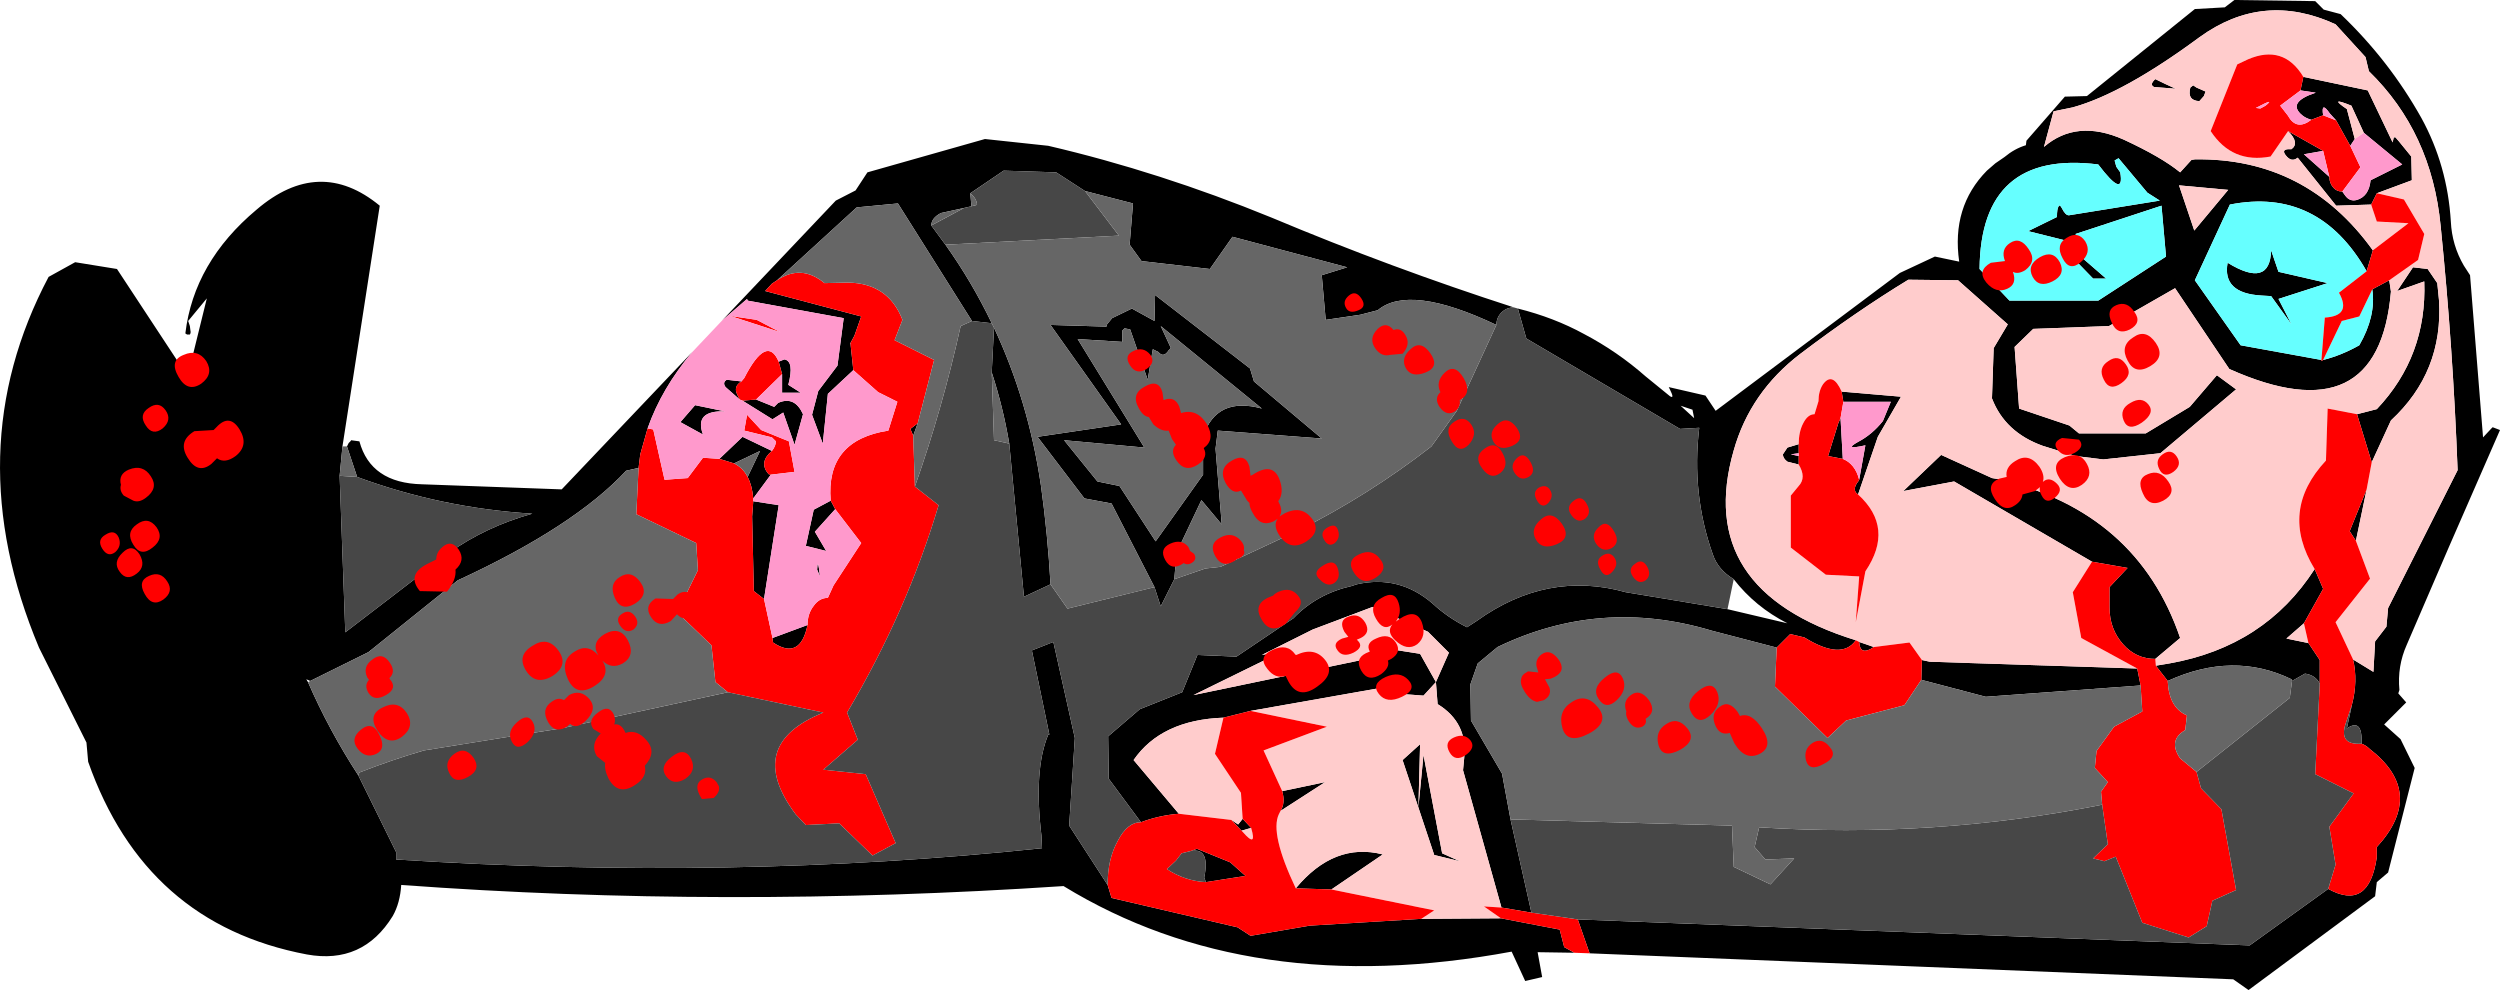
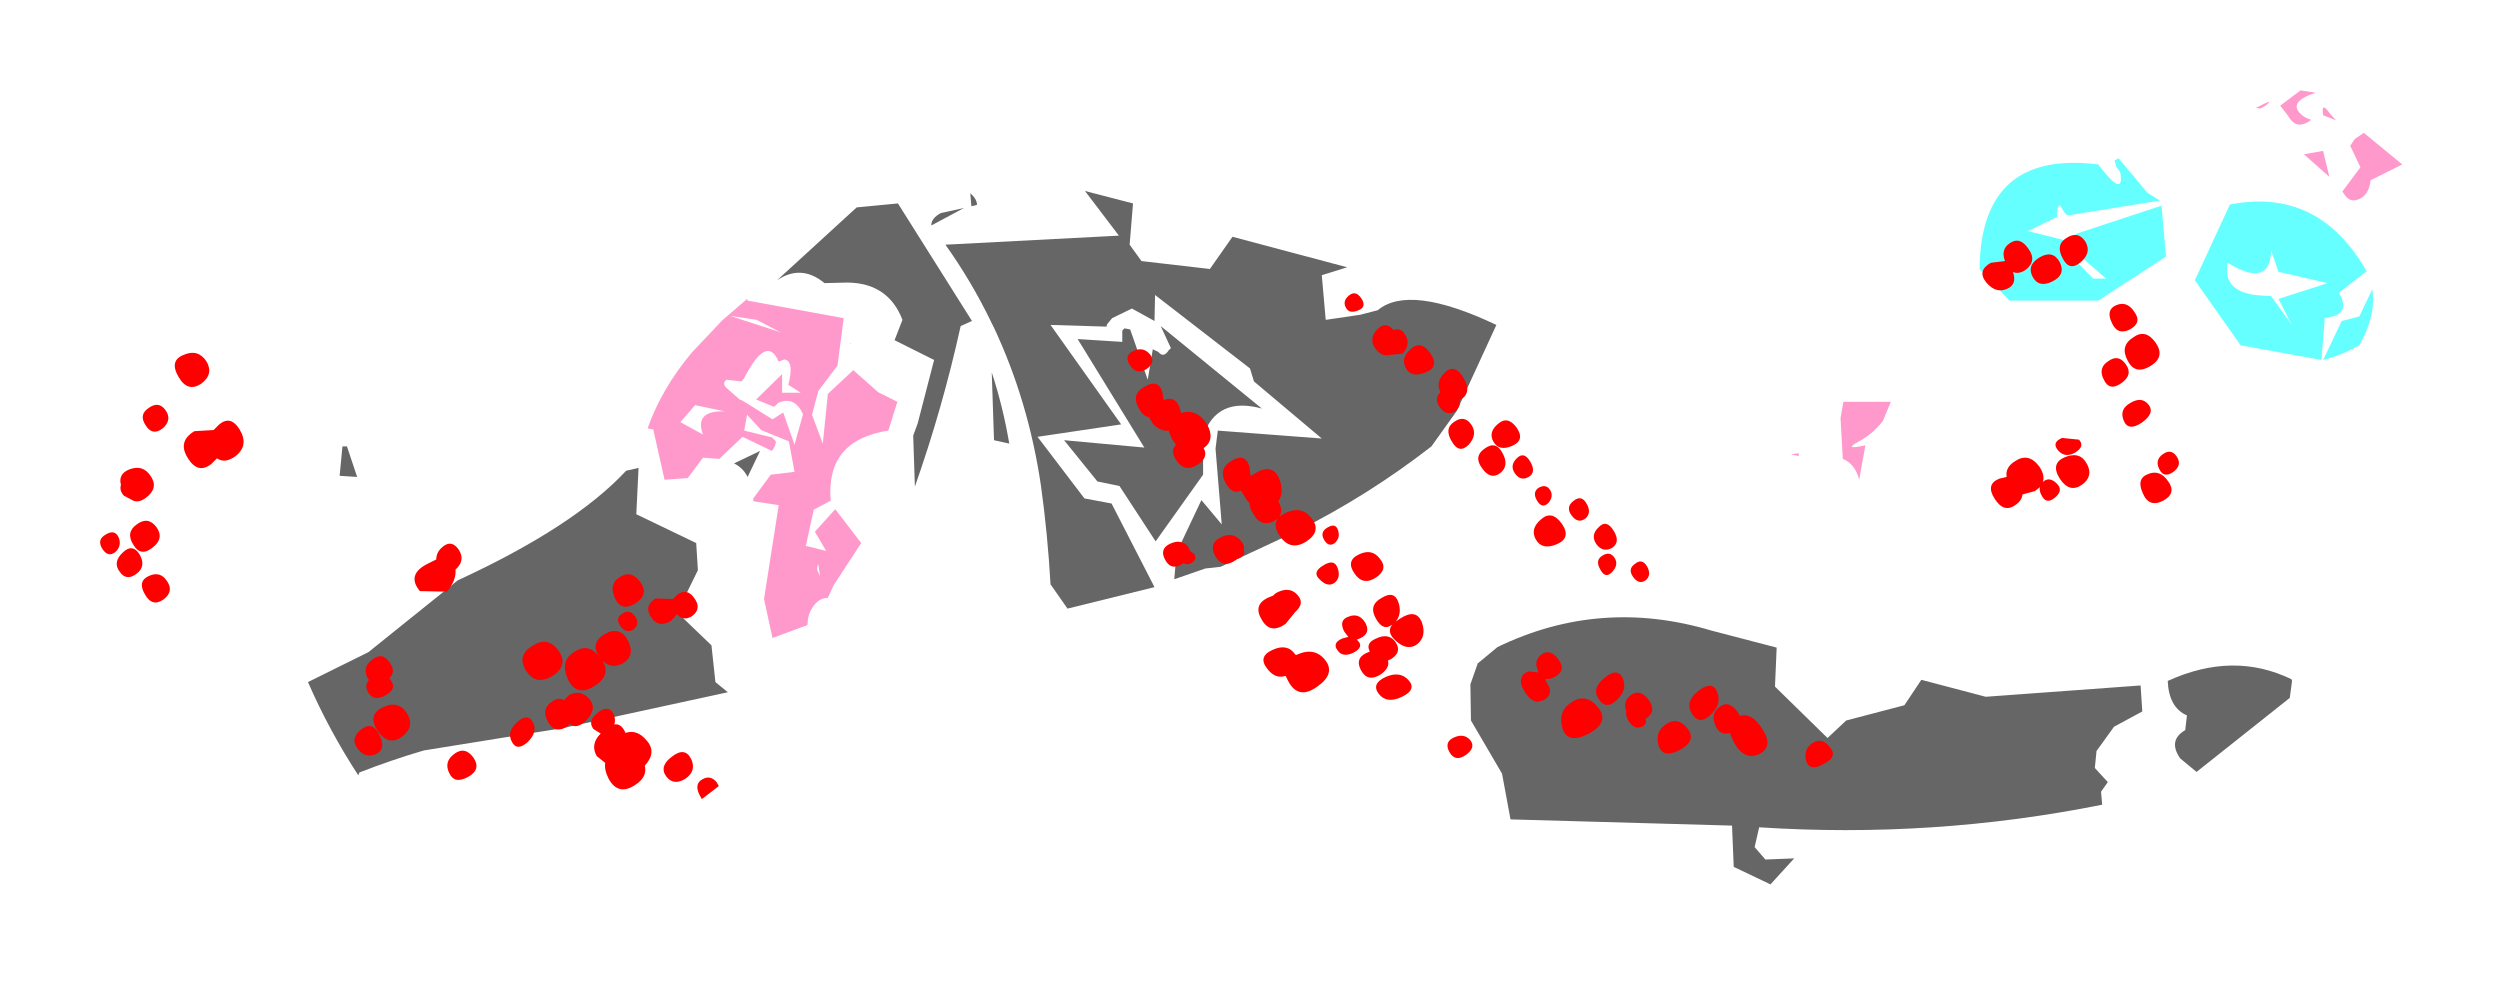
<svg xmlns="http://www.w3.org/2000/svg" height="87.6px" width="221.2px">
  <g transform="matrix(1.0, 0.0, 0.0, 1.0, 110.6, 43.8)">
-     <path d="M23.7 -16.5 Q26.9 -15.7 29.55 -14.25 32.5 -12.7 35.0 -10.5 L37.15 -8.75 Q37.6 -8.45 37.15 -9.35 L37.05 -9.55 40.3 -8.8 41.2 -7.45 57.5 -19.65 60.6 -21.1 62.75 -20.65 Q62.05 -25.5 65.2 -28.7 L65.95 -29.35 66.75 -29.9 Q67.65 -30.65 68.65 -30.95 L68.7 -31.35 72.1 -35.25 74.05 -35.3 83.6 -43.0 86.25 -43.15 87.1 -43.8 94.25 -43.7 95.0 -42.95 96.5 -42.55 Q100.8 -38.45 103.65 -33.35 105.95 -29.15 106.25 -24.2 106.35 -22.1 107.4 -20.3 L107.95 -19.45 109.1 -5.1 109.8 -5.85 109.95 -6.0 110.6 -5.75 106.1 4.55 102.35 13.25 Q101.5 15.15 101.7 17.25 L101.6 17.55 102.3 18.35 100.35 20.3 101.8 21.6 103.05 24.15 100.7 33.4 99.7 34.25 99.55 35.5 88.35 43.8 87.0 42.85 30.05 40.55 29.0 37.55 88.45 39.85 95.4 34.85 Q99.0 36.85 99.7 32.05 L99.7 31.15 Q104.1 26.35 99.05 22.45 98.75 22.15 98.35 22.0 98.45 19.7 97.05 20.65 L97.5 18.55 Q98.05 16.45 97.6 14.55 L99.4 15.65 99.55 12.95 100.55 11.65 100.7 10.0 106.85 -2.2 Q106.45 -12.95 105.35 -23.8 104.55 -32.1 99.0 -37.5 L98.7 -38.75 96.05 -41.65 Q89.65 -44.6 84.0 -40.5 77.3 -35.55 72.8 -34.3 L71.1 -33.95 70.25 -30.8 Q73.15 -33.3 77.3 -31.45 80.65 -29.9 82.3 -28.55 L83.3 -29.65 83.6 -29.7 Q93.45 -29.85 99.35 -21.65 L98.8 -19.8 Q94.55 -27.25 86.7 -25.7 L83.6 -19.0 87.65 -13.25 94.8 -11.95 94.8 -11.85 94.95 -11.95 Q96.55 -12.35 98.15 -13.25 99.65 -15.85 99.3 -18.2 L100.8 -19.0 100.95 -18.0 Q99.85 -5.25 86.65 -11.15 L81.85 -18.3 76.0 -14.95 69.3 -14.7 67.65 -13.1 68.05 -7.65 72.5 -6.15 73.35 -5.45 79.25 -5.45 83.15 -7.8 85.55 -10.6 87.25 -9.35 80.55 -3.7 75.5 -3.15 73.05 -3.45 70.15 -4.35 Q66.8 -5.55 65.65 -8.55 L65.8 -13.0 67.05 -15.1 62.65 -19.0 58.25 -19.05 Q53.65 -16.25 48.7 -12.5 44.25 -9.1 42.8 -3.95 39.25 8.4 53.6 12.85 52.35 14.65 49.05 12.6 L47.8 12.3 46.6 13.5 40.85 12.0 Q31.0 9.05 21.9 13.45 L20.15 14.9 19.5 16.75 19.55 19.95 22.3 24.65 23.05 28.7 24.9 36.95 22.25 36.5 18.85 24.35 18.95 23.3 Q19.3 20.15 16.6 18.5 L16.45 16.55 17.6 13.95 15.75 12.1 10.85 9.9 5.55 11.9 1.05 14.15 2.85 13.85 -5.0 17.7 10.1 14.55 11.55 13.5 15.05 14.05 16.45 16.55 15.35 17.75 13.35 17.6 13.3 17.4 13.35 16.75 0.05 19.1 -2.35 19.7 Q-7.85 19.9 -10.3 23.45 L-6.3 28.2 Q-8.05 28.35 -9.65 28.95 L-12.5 25.1 -12.55 21.35 -9.75 18.95 -6.0 17.45 -4.65 14.15 -1.2 14.3 3.85 10.9 Q5.9 8.75 9.0 8.05 L9.45 7.9 Q13.2 7.05 16.15 9.6 17.5 10.85 19.2 11.7 L20.05 11.15 Q26.3 6.65 33.25 8.6 L42.25 10.1 47.55 11.35 Q44.7 9.9 42.8 7.45 41.4 6.6 40.95 5.25 39.05 -0.1 39.75 -5.95 L38.05 -5.85 24.45 -13.85 23.7 -16.5 M28.7 40.5 L25.45 40.45 25.85 42.65 24.35 43.0 23.15 40.4 Q0.0 44.7 -16.5 34.6 -46.55 36.6 -75.1 34.5 -75.2 36.1 -75.85 37.25 -78.5 41.55 -83.45 40.65 -97.75 37.95 -102.8 23.6 L-102.95 21.9 -107.15 13.5 Q-114.45 -3.9 -106.3 -19.3 L-103.95 -20.6 -100.25 -20.0 -94.0 -10.5 -92.3 -17.4 -93.95 -15.4 -93.8 -14.95 -93.75 -14.55 Q-93.7 -14.35 -93.8 -14.2 L-94.05 -14.2 -94.2 -14.3 Q-93.45 -20.6 -87.9 -25.25 -82.35 -30.0 -77.0 -25.6 L-80.3 -4.3 -80.55 -1.7 -80.05 12.15 -70.85 5.1 Q-67.6 2.8 -63.5 1.65 -71.55 1.15 -79.0 -1.6 L-79.9 -4.3 -79.75 -4.6 -79.55 -4.8 -79.55 -4.85 -78.8 -4.75 Q-77.8 -1.05 -73.25 -0.95 L-60.9 -0.5 -49.35 -12.65 Q-52.05 -9.45 -53.3 -5.9 L-53.95 -3.6 -54.1 -2.4 -55.2 -2.15 Q-59.8 2.8 -70.1 7.55 L-78.0 13.9 -83.15 16.45 -83.5 16.3 -83.35 16.55 Q-81.5 20.8 -78.9 24.8 L-75.55 31.6 -75.55 32.25 Q-45.8 34.15 -18.4 31.25 L-18.45 30.15 Q-19.15 24.3 -17.85 21.2 L-17.75 21.2 -19.3 13.75 -17.4 13.0 -15.5 21.5 -16.0 29.25 -12.6 34.5 -12.25 35.65 -1.1 38.25 0.05 39.0 5.3 38.1 15.15 37.5 22.2 37.45 27.4 38.45 27.8 40.0 28.7 40.5 M-46.7 -15.45 L-36.65 -26.05 -34.9 -26.95 -33.85 -28.55 -23.45 -31.5 -17.85 -30.9 Q-8.0 -28.6 1.9 -24.55 12.5 -20.1 23.35 -16.6 22.7 -16.6 22.25 -16.15 21.8 -15.7 21.8 -15.05 14.1 -18.7 11.3 -16.35 L9.75 -15.95 6.7 -15.5 6.35 -19.45 8.6 -20.15 -1.55 -22.85 -3.55 -20.0 -9.6 -20.7 -10.65 -22.15 -10.35 -25.8 -14.6 -26.9 -17.15 -28.55 -21.8 -28.7 -24.75 -26.7 -24.65 -25.55 -25.3 -25.4 -27.35 -24.95 Q-28.2 -24.5 -28.2 -23.85 L-26.95 -22.15 Q-24.6 -18.85 -22.85 -15.2 L-24.6 -15.4 -31.15 -25.8 -34.8 -25.45 -41.85 -19.0 -42.3 -18.7 -42.9 -18.05 -34.4 -15.8 -35.0 -14.1 -35.35 -13.45 -35.4 -13.4 -35.35 -13.4 -35.1 -11.05 -37.35 -8.95 -37.8 -4.55 -38.75 -7.1 -38.2 -9.2 -36.5 -11.45 -35.95 -15.65 -44.45 -17.2 -44.5 -17.35 -46.7 -15.45 M71.55 -25.55 Q71.65 -25.75 71.85 -25.35 72.15 -24.75 72.45 -24.75 L80.5 -26.05 79.4 -26.75 76.85 -29.8 76.5 -29.6 76.65 -29.05 77.0 -28.55 Q77.4 -26.15 75.05 -29.25 64.65 -30.55 64.55 -20.0 L67.2 -17.2 75.05 -17.2 81.05 -21.1 80.65 -25.6 73.05 -23.1 73.5 -21.1 75.75 -19.15 74.6 -19.15 72.95 -20.85 72.65 -22.4 68.85 -23.35 71.4 -24.6 Q71.4 -25.35 71.55 -25.55 M86.55 -27.0 L82.2 -27.4 83.55 -23.4 86.55 -27.0 M80.0 -36.1 Q79.55 -36.3 80.1 -36.8 81.0 -36.35 81.9 -35.95 L80.0 -36.1 M83.75 -36.05 L84.55 -35.7 84.4 -35.3 84.0 -34.85 Q82.9 -34.9 83.2 -36.05 L83.45 -36.25 83.75 -36.05 M91.85 -32.2 L94.95 -30.45 93.25 -30.15 95.5 -28.15 Q95.5 -27.6 95.85 -27.2 96.15 -26.85 96.65 -26.85 L96.9 -26.5 Q97.3 -25.95 97.9 -26.1 99.0 -26.4 99.15 -27.85 L101.95 -29.25 98.55 -32.05 97.45 -34.45 Q95.35 -35.3 97.05 -34.15 L97.75 -31.5 97.35 -30.9 96.1 -33.15 95.55 -33.75 Q94.75 -34.9 94.95 -33.6 L93.9 -33.2 Q93.4 -33.35 93.1 -33.6 91.7 -34.75 94.3 -35.6 L92.95 -35.8 93.2 -37.0 98.9 -35.8 101.1 -31.2 101.2 -31.65 101.35 -31.65 101.65 -31.3 102.75 -29.95 102.8 -27.85 99.7 -26.7 99.2 -25.7 96.1 -25.6 92.7 -29.85 Q92.15 -29.4 91.65 -30.05 91.25 -30.55 91.85 -30.6 L92.15 -30.6 Q92.9 -31.15 91.85 -32.2 M53.9 -1.35 L54.45 -4.4 Q52.45 -3.95 53.8 -4.7 55.05 -5.35 56.0 -6.55 L56.7 -8.25 52.5 -8.25 52.35 -9.15 57.6 -8.7 55.55 -5.15 53.8 -0.05 Q53.2 -0.45 53.85 -1.25 L53.9 -1.35 M52.25 -6.8 L52.45 -3.2 51.15 -3.45 52.05 -6.35 52.25 -6.8 M48.55 -4.5 L48.55 -3.7 47.85 -3.6 48.55 -3.45 48.55 -2.7 47.55 -2.95 Q47.15 -3.25 47.15 -3.6 L47.55 -4.2 48.55 -4.5 M74.5 5.9 L62.3 -1.2 57.8 -0.35 61.15 -3.55 65.65 -1.5 66.25 -1.4 Q78.5 1.5 82.3 12.65 L80.1 14.5 Q78.4 14.5 77.25 13.2 76.05 11.85 76.05 9.95 L76.05 8.15 77.65 6.45 74.5 5.9 M80.15 15.1 L81.35 14.9 Q89.8 13.4 94.2 6.55 L94.95 8.3 93.25 11.35 91.7 12.7 93.65 13.1 94.65 14.6 94.65 16.7 Q94.3 15.95 93.35 15.8 L92.2 16.45 92.15 16.3 Q87.0 13.8 81.2 16.45 L80.15 15.1 M97.95 -7.15 L99.7 -7.6 Q104.15 -12.3 103.9 -18.9 L101.5 -18.05 102.9 -20.15 104.2 -20.0 105.05 -18.75 105.2 -17.25 Q105.6 -10.9 100.95 -6.6 L99.25 -2.9 97.95 -7.15 M98.8 -0.5 L97.85 4.05 97.3 3.2 98.8 -0.5 M39.3 -6.8 L39.15 -7.55 38.1 -7.9 39.3 -6.8 M59.4 16.35 L59.45 14.6 60.15 14.75 78.5 15.35 78.8 16.85 65.1 17.85 59.4 16.35 M55.2 13.45 Q54.15 14.15 53.95 13.35 L53.9 13.0 55.2 13.45 M90.35 -21.65 L91.0 -19.75 95.35 -18.75 91.0 -17.35 92.15 -15.1 90.35 -17.6 89.5 -17.65 Q86.0 -17.85 86.5 -20.55 90.25 -18.25 90.35 -21.65 M-37.1 0.5 L-36.7 1.25 -38.5 3.25 -37.5 4.95 -39.3 4.5 -38.6 1.3 -37.1 0.5 M-39.15 11.5 Q-39.8 14.65 -42.2 13.05 L-42.25 12.65 -39.15 11.5 M-43.0 9.2 L-43.9 8.5 -44.05 1.9 -43.95 0.55 -41.7 0.9 -43.0 9.2 M-43.95 0.3 Q-44.05 -0.85 -44.45 -1.6 L-43.35 -3.9 -45.65 -2.8 -46.95 -3.2 -44.9 -5.15 -42.3 -3.9 Q-43.5 -2.9 -42.6 -1.85 L-42.4 -1.8 -43.95 0.3 M-29.8 -5.25 L-30.05 -5.85 -29.4 -6.35 -29.8 -5.25 M-21.3 -4.55 Q-21.85 -7.8 -22.85 -10.85 L-22.65 -14.8 Q-19.6 -8.3 -18.5 -0.85 -17.9 3.45 -17.65 7.9 L-20.0 9.0 -21.3 -4.55 M-45.15 -8.45 L-46.4 -9.55 Q-46.7 -9.95 -46.3 -10.2 L-45.0 -10.05 Q-45.75 -9.6 -45.35 -8.85 L-45.15 -8.45 M-49.1 -7.95 L-46.45 -7.4 Q-49.2 -7.5 -48.4 -5.35 L-50.4 -6.45 -49.1 -7.95 M-41.7 -11.8 L-41.2 -12.0 Q-40.3 -11.85 -40.85 -9.75 L-39.75 -9.05 -41.4 -9.05 -41.4 -10.7 -41.7 -11.8 M-43.7 -8.45 L-42.1 -7.8 -41.75 -8.15 Q-40.3 -8.8 -39.55 -7.15 L-40.3 -4.45 -41.3 -7.3 -42.25 -6.7 -44.9 -8.35 -43.7 -8.45 M-38.3 6.6 Q-38.25 5.4 -38.05 7.2 L-38.3 6.6 M-8.45 8.15 L-12.25 0.75 -14.65 0.3 -18.8 -5.15 -11.4 -6.25 -17.65 -15.05 -12.7 -14.9 -12.65 -15.1 -12.2 -15.65 -10.45 -16.5 -8.45 -15.4 -8.4 -17.7 0.0 -11.2 0.35 -10.05 6.35 -5.0 -2.85 -5.7 -3.05 -4.1 -2.5 2.6 -4.3 0.45 -6.5 5.1 -6.7 7.45 -7.9 9.85 -8.45 8.15 M-11.1 -14.75 L-11.3 -14.55 -11.3 -13.95 -11.3 -13.55 -15.25 -13.8 -9.35 -4.2 -16.45 -4.85 -13.5 -1.2 -11.55 -0.8 -8.35 4.1 -4.15 -1.8 -4.15 -5.2 Q-2.95 -8.75 1.05 -7.65 L-7.9 -14.95 -7.0 -13.0 -7.2 -12.8 Q-7.65 -12.1 -8.1 -12.65 L-8.6 -12.9 -9.05 -10.2 -10.6 -14.65 -11.1 -14.75 M-0.65 28.65 L0.1 29.45 -0.75 29.7 -1.65 28.75 -1.05 29.15 -0.65 28.65 M13.5 23.45 L15.05 22.05 14.9 27.65 13.5 23.45 M17.0 31.7 L18.55 32.4 16.3 31.85 14.9 27.65 15.35 23.0 17.0 31.7 M4.05 34.8 Q7.45 30.7 11.75 31.8 L7.2 34.9 4.05 34.8 M2.7 27.95 Q3.15 27.25 2.85 26.2 L6.65 25.4 2.7 27.95 M-5.25 31.5 L-4.7 31.3 -1.75 32.5 -0.4 33.7 -3.9 34.25 -4.05 33.85 Q-3.5 31.15 -5.25 31.5" fill="#000000" fill-rule="evenodd" stroke="none" />
    <path d="M99.3 -18.2 Q99.65 -15.85 98.15 -13.25 96.55 -12.35 94.95 -11.95 L96.6 -15.4 98.15 -15.8 99.3 -18.2 M94.8 -11.95 L87.65 -13.25 83.6 -19.0 86.7 -25.7 Q94.55 -27.25 98.8 -19.8 L96.35 -17.9 Q97.5 -15.85 95.1 -15.7 L94.8 -11.95 M71.55 -25.55 Q71.4 -25.35 71.4 -24.6 L68.85 -23.35 72.65 -22.4 72.95 -20.85 74.6 -19.15 75.75 -19.15 73.5 -21.1 73.05 -23.1 80.65 -25.6 81.05 -21.1 75.05 -17.2 67.2 -17.2 64.55 -20.0 Q64.65 -30.55 75.05 -29.25 77.4 -26.15 77.0 -28.55 L76.65 -29.05 76.5 -29.6 76.85 -29.8 79.4 -26.75 80.5 -26.05 72.45 -24.75 Q72.15 -24.75 71.85 -25.35 71.65 -25.75 71.55 -25.55 M90.35 -21.65 Q90.25 -18.25 86.5 -20.55 86.0 -17.85 89.5 -17.65 L90.35 -17.6 92.15 -15.1 91.0 -17.35 95.35 -18.75 91.0 -19.75 90.35 -21.65" fill="#66ffff" fill-rule="evenodd" stroke="none" />
-     <path d="M-6.3 28.2 L-10.3 23.45 Q-7.85 19.9 -2.35 19.7 L-3.1 22.9 -0.8 26.35 -0.65 28.65 -1.05 29.15 -1.65 28.75 -6.3 28.2 M0.05 19.1 L13.35 16.75 13.3 17.4 13.35 17.6 15.35 17.75 16.45 16.55 15.05 14.05 11.55 13.5 10.1 14.55 -5.0 17.7 2.85 13.85 1.05 14.15 5.55 11.9 10.85 9.9 15.75 12.1 17.6 13.95 16.45 16.55 16.6 18.5 Q19.3 20.15 18.95 23.3 L18.85 24.35 22.25 36.5 20.7 36.4 22.2 37.45 15.15 37.5 16.3 36.75 7.2 34.9 11.75 31.8 Q7.45 30.7 4.05 34.8 1.75 29.95 2.55 28.25 L2.7 27.95 6.65 25.4 2.85 26.2 1.2 22.6 6.8 20.5 0.05 19.1 M53.6 12.85 Q39.25 8.4 42.8 -3.95 44.25 -9.1 48.7 -12.5 53.65 -16.25 58.25 -19.05 L62.65 -19.0 67.05 -15.1 65.8 -13.0 65.65 -8.55 Q66.8 -5.55 70.15 -4.35 L73.05 -3.45 75.5 -3.15 80.55 -3.7 87.25 -9.35 85.55 -10.6 83.15 -7.8 79.25 -5.45 73.35 -5.45 72.5 -6.15 68.05 -7.65 67.65 -13.1 69.3 -14.7 76.0 -14.95 81.85 -18.3 86.65 -11.15 Q99.85 -5.25 100.95 -18.0 L100.8 -19.0 103.35 -20.8 103.9 -23.1 102.1 -26.15 99.7 -26.7 102.8 -27.85 102.75 -29.95 101.65 -31.3 101.35 -31.65 101.2 -31.65 101.1 -31.2 98.9 -35.8 93.2 -37.0 Q91.45 -39.9 88.3 -38.55 L87.35 -38.1 85.0 -32.2 Q86.9 -29.3 90.3 -29.95 L91.85 -32.2 Q92.9 -31.15 92.15 -30.6 L91.85 -30.6 Q91.25 -30.55 91.65 -30.05 92.15 -29.4 92.7 -29.85 L96.1 -25.6 99.2 -25.7 99.7 -24.2 102.5 -24.05 99.35 -21.65 Q93.45 -29.85 83.6 -29.7 L83.3 -29.65 82.3 -28.55 Q80.65 -29.9 77.3 -31.45 73.15 -33.3 70.25 -30.8 L71.1 -33.95 72.8 -34.3 Q77.3 -35.55 84.0 -40.5 89.65 -44.6 96.05 -41.65 L98.7 -38.75 99.0 -37.5 Q104.55 -32.1 105.35 -23.8 106.45 -12.95 106.85 -2.2 L100.7 10.0 100.55 11.65 99.55 12.95 99.4 15.65 97.6 14.55 96.05 11.25 99.1 7.4 97.85 4.05 98.8 -0.5 99.25 -2.9 100.95 -6.6 Q105.6 -10.9 105.2 -17.25 L105.05 -18.75 104.2 -20.0 102.9 -20.15 101.5 -18.05 103.9 -18.9 Q104.15 -12.3 99.7 -7.6 L97.95 -7.15 95.35 -7.65 95.2 -3.05 Q91.05 1.4 94.2 6.55 89.8 13.4 81.35 14.9 L80.15 15.1 80.1 14.5 82.3 12.65 Q78.5 1.5 66.25 -1.4 L65.65 -1.5 61.15 -3.55 57.8 -0.35 62.3 -1.2 74.5 5.9 72.8 8.6 73.55 12.65 78.5 15.35 60.15 14.75 59.45 14.6 58.35 13.05 55.2 13.45 53.9 13.0 53.6 12.85 M83.75 -36.05 L83.45 -36.25 83.2 -36.05 Q82.9 -34.9 84.0 -34.85 L84.4 -35.3 84.55 -35.7 83.75 -36.05 M80.0 -36.1 L81.9 -35.95 Q81.0 -36.35 80.1 -36.8 79.55 -36.3 80.0 -36.1 M86.55 -27.0 L83.55 -23.4 82.2 -27.4 86.55 -27.0 M97.75 -31.5 L97.05 -34.15 Q95.35 -35.3 97.45 -34.45 L98.55 -32.05 97.75 -31.5 M53.8 -0.05 L55.55 -5.15 57.6 -8.7 52.35 -9.15 Q51.55 -10.95 50.7 -9.8 50.3 -9.2 50.3 -8.3 L49.95 -7.15 Q49.35 -7.15 48.95 -6.35 48.55 -5.6 48.55 -4.5 L47.55 -4.2 47.15 -3.6 Q47.15 -3.25 47.55 -2.95 L48.55 -2.7 Q49.25 -1.55 48.55 -0.8 L47.85 0.05 47.85 4.65 50.95 7.05 53.9 7.2 53.6 11.25 54.45 6.75 Q57.05 2.9 53.8 -0.05 M93.25 11.35 L93.65 13.1 91.7 12.7 93.25 11.35 M0.1 29.45 Q0.65 31.3 -0.65 29.8 L-0.75 29.7 0.1 29.45 M13.5 23.45 L14.9 27.65 15.05 22.05 13.5 23.45 M17.0 31.7 L15.35 23.0 14.9 27.65 16.3 31.85 18.55 32.4 17.0 31.7" fill="#ffcccc" fill-rule="evenodd" stroke="none" />
-     <path d="M-9.65 28.95 Q-8.05 28.35 -6.3 28.2 L-1.65 28.75 -0.75 29.7 -0.65 29.8 Q0.65 31.3 0.1 29.45 L-0.65 28.65 -0.8 26.35 -3.1 22.9 -2.35 19.7 0.05 19.1 6.8 20.5 1.2 22.6 2.85 26.2 Q3.15 27.25 2.7 27.95 L2.55 28.25 Q1.75 29.95 4.05 34.8 L7.2 34.9 16.3 36.75 15.15 37.5 5.3 38.1 0.05 39.0 -1.1 38.25 -12.25 35.65 -12.6 34.5 Q-12.6 32.2 -11.7 30.6 -10.85 28.95 -9.65 28.95 M22.25 36.5 L24.9 36.95 29.0 37.55 30.05 40.55 28.7 40.5 27.8 40.0 27.4 38.45 22.2 37.45 20.7 36.4 22.25 36.5 M46.6 13.5 L47.8 12.3 49.05 12.6 Q52.35 14.65 53.6 12.85 L53.9 13.0 53.95 13.35 Q54.15 14.15 55.2 13.45 L58.35 13.05 59.45 14.6 59.4 16.35 57.9 18.6 52.75 19.95 51.1 21.5 46.45 16.95 46.6 13.5 M100.8 -19.0 L99.3 -18.2 98.15 -15.8 96.6 -15.4 94.95 -11.95 94.8 -11.85 94.8 -11.95 95.1 -15.7 Q97.5 -15.85 96.35 -17.9 L98.8 -19.8 99.35 -21.65 102.5 -24.05 99.7 -24.2 99.2 -25.7 99.7 -26.7 102.1 -26.15 103.9 -23.1 103.35 -20.8 100.8 -19.0 M97.6 14.55 Q98.05 16.45 97.5 18.55 L96.95 20.2 Q96.3 22.15 98.35 22.0 98.75 22.15 99.05 22.45 104.1 26.35 99.7 31.15 L99.7 32.05 Q99.0 36.85 95.4 34.85 L96.05 32.7 95.5 29.35 97.65 26.4 94.25 24.7 94.65 16.7 94.65 14.6 93.65 13.1 93.25 11.35 94.95 8.3 94.2 6.55 Q91.05 1.4 95.2 -3.05 L95.35 -7.65 97.95 -7.15 99.25 -2.9 98.8 -0.5 97.3 3.2 97.85 4.05 99.1 7.4 96.05 11.25 97.6 14.55 M91.85 -32.2 L90.3 -29.95 Q86.9 -29.3 85.0 -32.2 L87.35 -38.1 88.3 -38.55 Q91.45 -39.9 93.2 -37.0 L92.95 -35.8 91.15 -34.45 91.85 -33.55 Q92.6 -32.2 93.9 -33.2 L94.95 -33.6 96.1 -33.15 97.35 -30.9 98.25 -29.0 96.65 -26.85 Q96.15 -26.85 95.85 -27.2 95.5 -27.6 95.5 -28.15 L94.95 -30.45 91.85 -32.2 M89.0 -34.25 L89.4 -34.2 89.85 -34.45 Q90.8 -35.2 89.0 -34.25 M53.9 -1.35 L53.85 -1.25 Q53.2 -0.45 53.8 -0.05 57.05 2.9 54.45 6.75 L53.6 11.25 53.9 7.2 50.95 7.05 47.85 4.65 47.85 0.05 48.55 -0.8 Q49.25 -1.55 48.55 -2.7 L48.55 -3.45 48.55 -3.7 48.55 -4.5 Q48.55 -5.6 48.95 -6.35 49.35 -7.15 49.95 -7.15 L50.3 -8.3 Q50.3 -9.2 50.7 -9.8 51.55 -10.95 52.35 -9.15 L52.5 -8.25 52.25 -6.8 52.05 -6.35 51.15 -3.45 52.45 -3.2 Q53.55 -2.75 53.9 -1.35 M74.5 5.9 L77.65 6.45 76.05 8.15 76.05 9.95 Q76.05 11.85 77.25 13.2 78.4 14.5 80.1 14.5 L80.15 15.1 81.2 16.45 Q81.3 18.8 82.9 19.5 L82.75 20.8 Q81.2 21.7 82.3 23.3 L83.75 24.5 84.15 25.95 85.95 27.8 87.25 34.95 85.15 35.9 84.65 38.15 83.05 39.15 78.95 37.85 76.6 32.0 75.6 32.4 74.6 32.15 75.9 30.9 75.4 27.4 75.3 26.25 75.9 25.4 74.75 24.15 74.9 22.65 76.45 20.5 78.95 19.15 78.8 16.85 78.5 15.35 73.55 12.65 72.8 8.6 74.5 5.9 M-29.65 -0.75 L-27.55 0.9 Q-30.35 10.3 -35.65 19.25 L-34.7 21.65 -37.75 24.3 -34.0 24.7 -31.35 30.8 -33.4 31.9 -36.35 29.05 -39.3 29.2 -40.2 28.25 Q-44.8 22.1 -37.75 19.25 L-46.2 17.45 -47.3 16.55 -47.65 13.3 -50.25 10.8 -50.1 9.2 -48.85 6.65 -49.0 4.25 -54.3 1.7 -54.1 -2.4 -53.95 -3.6 -53.3 -5.9 -52.8 -5.8 -51.8 -1.35 -49.75 -1.5 -48.4 -3.3 -46.95 -3.2 -45.65 -2.8 Q-44.85 -2.4 -44.45 -1.6 -44.05 -0.85 -43.95 0.3 L-43.95 0.55 -44.05 1.9 -43.9 8.5 -43.0 9.2 -42.25 12.65 -42.2 13.05 Q-39.8 14.65 -39.15 11.5 -39.15 10.5 -38.6 9.8 -38.1 9.1 -37.35 9.1 L-36.85 8.0 -34.4 4.25 -36.7 1.25 -37.1 0.5 Q-37.55 -4.85 -32.0 -5.7 L-31.2 -8.25 -32.9 -9.1 -35.1 -11.05 -35.35 -13.4 -35.35 -13.45 -35.0 -14.1 -34.4 -15.8 -42.9 -18.05 -42.3 -18.7 -41.85 -19.0 Q-39.7 -20.45 -37.65 -18.75 L-35.6 -18.8 Q-32.0 -18.75 -30.75 -15.5 L-31.45 -13.7 -27.95 -11.95 -29.4 -6.35 -30.05 -5.85 -29.8 -5.25 -29.65 -0.75 M-43.65 -15.5 L-41.55 -14.4 -46.0 -15.85 -43.65 -15.5 M-45.15 -8.45 L-45.35 -8.85 Q-45.75 -9.6 -45.0 -10.05 L-44.75 -10.35 Q-42.75 -14.25 -41.7 -11.8 L-41.4 -10.7 -43.7 -8.45 -44.9 -8.35 -45.15 -8.45 M-42.3 -3.9 Q-41.95 -4.35 -41.95 -4.75 L-42.3 -5.1 -44.75 -5.7 -44.5 -7.1 -43.25 -5.75 -40.8 -4.75 -40.3 -2.05 -42.4 -1.8 -42.6 -1.85 Q-43.5 -2.9 -42.3 -3.9 M-3.9 34.25 L-0.4 33.7 -1.75 32.5 -4.7 31.3 -5.25 31.5 -6.05 31.7 -6.55 32.35 -7.35 33.1 Q-5.75 34.15 -3.9 34.25" fill="#ff0000" fill-rule="evenodd" stroke="none" />
    <path d="M-49.35 -12.65 L-46.7 -15.45 -44.5 -17.35 -44.45 -17.2 -35.95 -15.65 -36.5 -11.45 -38.2 -9.2 -38.75 -7.1 -37.8 -4.55 -37.35 -8.95 -35.1 -11.05 -32.9 -9.1 -31.2 -8.25 -32.0 -5.7 Q-37.55 -4.85 -37.1 0.5 L-38.6 1.3 -39.3 4.5 -37.5 4.95 -38.5 3.25 -36.7 1.25 -34.4 4.25 -36.85 8.0 -37.35 9.1 Q-38.1 9.1 -38.6 9.8 -39.15 10.5 -39.15 11.5 L-42.25 12.65 -43.0 9.2 -41.7 0.9 -43.95 0.55 -43.95 0.3 -42.4 -1.8 -40.3 -2.05 -40.8 -4.75 -43.25 -5.75 -44.5 -7.1 -44.75 -5.7 -42.3 -5.1 -41.95 -4.75 Q-41.95 -4.35 -42.3 -3.9 L-44.9 -5.15 -46.95 -3.2 -48.4 -3.3 -49.75 -1.5 -51.8 -1.35 -52.8 -5.8 -53.3 -5.9 Q-52.05 -9.45 -49.35 -12.65 M94.95 -30.45 L95.5 -28.15 93.25 -30.15 94.95 -30.45 M96.65 -26.85 L98.25 -29.0 97.35 -30.9 97.75 -31.5 98.55 -32.05 101.95 -29.25 99.15 -27.85 Q99.0 -26.4 97.9 -26.1 97.3 -25.95 96.9 -26.5 L96.65 -26.85 M96.1 -33.15 L94.95 -33.6 Q94.75 -34.9 95.55 -33.75 L96.1 -33.15 M93.9 -33.2 Q92.6 -32.2 91.85 -33.55 L91.15 -34.45 92.95 -35.8 94.3 -35.6 Q91.7 -34.75 93.1 -33.6 93.4 -33.35 93.9 -33.2 M89.0 -34.25 Q90.8 -35.2 89.85 -34.45 L89.4 -34.2 89.0 -34.25 M52.5 -8.25 L56.7 -8.25 56.0 -6.55 Q55.05 -5.35 53.8 -4.7 52.45 -3.95 54.45 -4.4 L53.9 -1.35 Q53.55 -2.75 52.45 -3.2 L52.25 -6.8 52.5 -8.25 M48.55 -3.7 L48.55 -3.45 47.85 -3.6 48.55 -3.7 M-43.65 -15.5 L-46.0 -15.85 -41.55 -14.4 -43.65 -15.5 M-49.1 -7.95 L-50.4 -6.45 -48.4 -5.35 Q-49.2 -7.5 -46.45 -7.4 L-49.1 -7.95 M-45.0 -10.05 L-46.3 -10.2 Q-46.7 -9.95 -46.4 -9.55 L-45.15 -8.45 -44.9 -8.35 -42.25 -6.7 -41.3 -7.3 -40.3 -4.45 -39.55 -7.15 Q-40.3 -8.8 -41.75 -8.15 L-42.1 -7.8 -43.7 -8.45 -41.4 -10.7 -41.4 -9.05 -39.75 -9.05 -40.85 -9.75 Q-40.3 -11.85 -41.2 -12.0 L-41.7 -11.8 Q-42.75 -14.25 -44.75 -10.35 L-45.0 -10.05 M-38.3 6.6 L-38.05 7.2 Q-38.25 5.4 -38.3 6.6" fill="#ff99cc" fill-rule="evenodd" stroke="none" />
-     <path d="M23.7 -16.5 L24.45 -13.85 38.05 -5.85 39.75 -5.95 Q39.05 -0.1 40.95 5.25 41.4 6.6 42.8 7.45 L42.25 10.1 33.25 8.6 Q26.3 6.65 20.05 11.15 L19.2 11.7 Q17.5 10.85 16.15 9.6 13.2 7.05 9.45 7.9 L9.0 8.05 Q5.9 8.75 3.85 10.9 L-1.2 14.3 -4.65 14.15 -6.0 17.45 -9.75 18.95 -12.55 21.35 -12.5 25.1 -9.65 28.95 Q-10.85 28.95 -11.7 30.6 -12.6 32.2 -12.6 34.5 L-16.0 29.25 -15.5 21.5 -17.4 13.0 -19.3 13.75 -17.75 21.2 -17.85 21.2 Q-19.15 24.3 -18.45 30.15 L-18.4 31.25 Q-45.8 34.15 -75.55 32.25 L-75.55 31.6 -78.9 24.8 -78.8 24.55 Q-76.0 23.45 -73.1 22.6 L-63.8 21.1 -60.95 20.65 -46.2 17.45 -37.75 19.25 Q-44.8 22.1 -40.2 28.25 L-39.3 29.2 -36.35 29.05 -33.4 31.9 -31.35 30.8 -34.0 24.7 -37.75 24.3 -34.7 21.65 -35.65 19.25 Q-30.35 10.3 -27.55 0.9 L-29.65 -0.75 Q-27.2 -7.7 -25.6 -14.95 L-24.6 -15.4 -22.85 -15.2 -22.65 -14.8 -22.85 -10.85 -22.65 -4.85 -21.3 -4.55 -20.0 9.0 -17.65 7.9 -16.15 10.05 -8.45 8.15 -7.9 9.85 -6.7 7.45 -3.95 6.5 -2.6 6.35 4.15 3.2 Q10.45 0.05 16.05 -4.3 L18.3 -7.45 21.8 -15.05 Q21.8 -15.7 22.25 -16.15 22.7 -16.6 23.35 -16.6 L23.7 -16.5 M24.9 36.95 L23.05 28.7 42.65 29.25 42.8 32.9 46.05 34.45 48.15 32.15 45.6 32.25 44.65 31.15 45.05 29.4 Q60.45 30.4 75.4 27.4 L75.9 30.9 74.6 32.15 75.6 32.4 76.6 32.0 78.95 37.85 83.05 39.15 84.65 38.15 85.15 35.9 87.25 34.95 85.95 27.8 84.15 25.95 83.75 24.5 92.0 17.95 92.2 16.45 93.35 15.8 Q94.3 15.95 94.65 16.7 L94.25 24.7 97.65 26.4 95.5 29.35 96.05 32.7 95.4 34.85 88.45 39.85 29.0 37.55 24.9 36.95 M97.5 18.55 L97.05 20.65 Q98.45 19.7 98.35 22.0 96.3 22.15 96.95 20.2 L97.5 18.55 M-25.3 -25.4 L-24.65 -25.55 Q-24.15 -25.65 -24.15 -25.7 -24.2 -26.25 -24.75 -26.7 L-21.8 -28.7 -17.15 -28.55 -14.6 -26.9 -11.6 -22.95 -26.95 -22.15 -28.2 -23.85 -25.3 -25.4 M-3.9 34.25 Q-5.75 34.15 -7.35 33.1 L-6.55 32.35 -6.05 31.7 -5.25 31.5 Q-3.5 31.15 -4.05 33.85 L-3.9 34.25 M-79.0 -1.6 Q-71.55 1.15 -63.5 1.65 -67.6 2.8 -70.85 5.1 L-80.05 12.15 -80.55 -1.7 -79.0 -1.6" fill="#474747" fill-rule="evenodd" stroke="none" />
    <path d="M23.05 28.7 L22.3 24.65 19.55 19.95 19.5 16.75 20.15 14.9 21.9 13.45 Q31.0 9.05 40.85 12.0 L46.6 13.5 46.45 16.95 51.1 21.5 52.75 19.95 57.9 18.6 59.4 16.35 65.1 17.85 78.8 16.85 78.95 19.15 76.45 20.5 74.9 22.65 74.75 24.15 75.9 25.4 75.3 26.25 75.4 27.4 Q60.45 30.4 45.05 29.4 L44.65 31.15 45.6 32.25 48.15 32.15 46.05 34.45 42.8 32.9 42.65 29.25 23.05 28.7 M-80.3 -4.3 L-79.9 -4.3 -79.0 -1.6 -80.55 -1.7 -80.3 -4.3 M83.75 24.5 L82.3 23.3 Q81.2 21.7 82.75 20.8 L82.9 19.5 Q81.3 18.8 81.2 16.45 87.0 13.8 92.15 16.3 L92.2 16.45 92.0 17.95 83.75 24.5 M-24.65 -25.55 L-24.75 -26.7 Q-24.2 -26.25 -24.15 -25.7 -24.15 -25.65 -24.65 -25.55 M-14.6 -26.9 L-10.35 -25.8 -10.65 -22.15 -9.6 -20.7 -3.55 -20.0 -1.55 -22.85 8.6 -20.15 6.35 -19.45 6.7 -15.5 9.75 -15.95 11.3 -16.35 Q14.1 -18.7 21.8 -15.05 L18.3 -7.45 16.05 -4.3 Q10.45 0.05 4.15 3.2 L-2.6 6.35 -3.95 6.5 -6.7 7.45 -6.5 5.1 -4.3 0.45 -2.5 2.6 -3.05 -4.1 -2.85 -5.7 6.35 -5.0 0.35 -10.05 0.0 -11.2 -8.4 -17.7 -8.45 -15.4 -10.45 -16.5 -12.2 -15.65 -12.65 -15.1 -12.7 -14.9 -17.65 -15.05 -11.4 -6.25 -18.8 -5.15 -14.65 0.3 -12.25 0.75 -8.45 8.15 -16.15 10.05 -17.65 7.9 Q-17.9 3.45 -18.5 -0.85 -19.6 -8.3 -22.65 -14.8 L-22.85 -15.2 Q-24.6 -18.85 -26.95 -22.15 L-11.6 -22.95 -14.6 -26.9 M-41.85 -19.0 L-34.8 -25.45 -31.15 -25.8 -24.6 -15.4 -25.6 -14.95 Q-27.2 -7.7 -29.65 -0.75 L-29.8 -5.25 -29.4 -6.35 -27.95 -11.95 -31.45 -13.7 -30.75 -15.5 Q-32.0 -18.75 -35.6 -18.8 L-37.65 -18.75 Q-39.7 -20.45 -41.85 -19.0 M-28.2 -23.85 Q-28.2 -24.5 -27.35 -24.95 L-25.3 -25.4 -28.2 -23.85 M-46.2 17.45 L-60.95 20.65 -63.8 21.1 -73.1 22.6 Q-76.0 23.45 -78.8 24.55 L-78.9 24.8 Q-81.5 20.8 -83.35 16.55 L-83.15 16.45 -78.0 13.9 -70.1 7.55 Q-59.8 2.8 -55.2 -2.15 L-54.1 -2.4 -54.3 1.7 -49.0 4.25 -48.85 6.65 -50.1 9.2 -50.25 10.8 -47.65 13.3 -47.3 16.55 -46.2 17.45 M-35.35 -13.45 L-35.35 -13.4 -35.4 -13.4 -35.35 -13.45 M-44.45 -1.6 Q-44.85 -2.4 -45.65 -2.8 L-43.35 -3.9 -44.45 -1.6 M-22.85 -10.85 Q-21.85 -7.8 -21.3 -4.55 L-22.65 -4.85 -22.85 -10.85 M-11.1 -14.75 L-10.6 -14.65 -9.05 -10.2 -8.6 -12.9 -8.1 -12.65 Q-7.65 -12.1 -7.2 -12.8 L-7.0 -13.0 -7.9 -14.95 1.05 -7.65 Q-2.95 -8.75 -4.15 -5.2 L-4.15 -1.8 -8.35 4.1 -11.55 -0.8 -13.5 -1.2 -16.45 -4.85 -9.35 -4.2 -15.25 -13.8 -11.3 -13.55 -11.3 -13.95 -11.3 -14.55 -11.1 -14.75" fill="#666666" fill-rule="evenodd" stroke="none" />
-     <path d="M66.8 -20.7 Q66.4 -21.75 67.25 -22.3 68.15 -22.9 68.9 -21.75 69.65 -20.7 68.6 -19.9 67.95 -19.5 67.5 -19.75 67.9 -18.65 67.0 -18.25 66.0 -17.8 65.15 -18.8 64.3 -19.85 65.55 -20.55 L66.8 -20.7 M32.0 4.7 Q31.2 5.1 30.65 4.35 30.1 3.55 30.85 2.85 31.55 2.1 32.2 3.2 32.8 4.2 32.0 4.7 M29.65 2.1 Q29.0 2.55 28.45 1.8 27.9 1.05 28.65 0.5 29.35 -0.05 29.8 0.8 30.25 1.6 29.65 2.1 M27.15 4.35 Q25.85 4.9 25.3 3.95 24.75 3.0 25.75 2.15 26.7 1.3 27.6 2.55 28.45 3.8 27.15 4.35 M33.9 7.25 Q33.4 6.55 34.05 6.1 34.7 5.55 35.15 6.35 35.55 7.1 35.0 7.55 34.4 7.95 33.9 7.25 M31.0 6.6 Q30.5 5.75 31.2 5.35 31.85 4.95 32.25 5.55 32.65 6.15 32.05 6.8 31.45 7.45 31.0 6.6 M32.45 18.15 Q31.5 19.05 30.85 18.05 30.2 17.1 31.4 16.15 32.55 15.2 33.0 16.25 33.4 17.25 32.45 18.15 M35.3 18.15 Q36.0 19.2 35.0 19.8 35.15 20.25 34.7 20.5 34.0 20.8 33.5 20.0 33.2 19.5 33.3 19.15 32.95 18.25 33.7 17.7 34.5 17.1 35.3 18.15 M26.6 16.25 L26.1 16.3 26.15 16.4 26.5 17.05 Q26.7 17.75 26.0 18.15 L25.4 18.3 Q24.8 18.2 24.3 17.4 23.85 16.7 24.0 16.25 24.05 15.9 24.45 15.7 L24.6 15.6 25.5 15.7 25.5 15.65 25.35 15.15 Q25.25 14.5 25.8 14.1 26.55 13.55 27.3 14.55 28.0 15.55 26.95 16.1 L26.6 16.25 M27.65 20.65 Q27.2 19.1 28.5 18.3 29.75 17.5 30.8 18.8 31.85 20.1 30.0 21.1 28.1 22.1 27.65 20.65 M41.35 17.45 Q41.75 18.5 40.75 19.45 39.75 20.4 39.1 19.35 38.45 18.3 39.65 17.35 40.9 16.35 41.35 17.45 M38.7 20.65 Q39.55 21.7 38.05 22.55 36.5 23.35 36.15 22.15 35.8 20.9 36.85 20.25 37.85 19.6 38.7 20.65 M41.55 18.75 Q42.35 18.1 43.15 19.2 L43.35 19.55 Q44.35 19.2 45.3 20.65 46.35 22.25 45.1 22.9 43.8 23.55 42.85 21.95 L42.45 21.05 Q41.6 21.3 41.2 20.45 40.7 19.35 41.55 18.75 M50.75 23.8 Q49.5 24.5 49.2 23.5 48.95 22.5 49.75 21.95 50.6 21.4 51.3 22.3 52.05 23.15 50.75 23.8 M66.3 -1.45 L66.95 -1.6 Q66.8 -2.45 67.7 -3.0 68.9 -3.8 69.85 -2.5 70.35 -1.75 70.15 -1.15 L70.2 -1.2 Q70.75 -1.65 71.4 -1.0 72.0 -0.4 71.2 0.25 70.45 0.85 70.05 0.05 69.8 -0.4 69.9 -0.7 L69.45 -0.35 68.35 -0.05 Q68.3 0.5 67.7 0.9 66.7 1.6 65.9 0.35 65.05 -0.95 66.3 -1.45 M77.85 -14.65 Q76.75 -14.1 76.25 -15.25 75.7 -16.4 76.65 -16.8 77.6 -17.2 78.25 -16.2 78.95 -15.25 77.85 -14.65 M80.15 -13.45 Q81.0 -12.2 79.65 -11.4 78.3 -10.6 77.65 -11.9 76.95 -13.2 78.15 -13.95 79.25 -14.75 80.15 -13.45 M73.9 -22.45 Q74.5 -21.45 73.5 -20.6 72.5 -19.75 71.9 -20.95 71.25 -22.15 72.25 -22.75 73.25 -23.4 73.9 -22.45 M69.9 -21.05 Q71.05 -21.7 71.65 -20.6 72.2 -19.5 71.0 -18.9 69.8 -18.3 69.25 -19.3 68.7 -20.35 69.9 -21.05 M75.95 -11.85 Q76.85 -12.5 77.5 -11.55 78.15 -10.65 77.1 -9.9 76.05 -9.15 75.55 -10.2 75.0 -11.25 75.95 -11.85 M71.85 -5.05 L73.35 -4.9 Q73.9 -4.3 73.0 -3.75 72.1 -3.25 71.5 -3.95 70.9 -4.65 71.85 -5.05 M74.05 -2.75 Q74.65 -1.65 73.6 -0.9 72.5 -0.15 71.65 -1.45 70.8 -2.8 72.1 -3.35 73.45 -3.9 74.05 -2.75 M77.9 -8.15 Q78.9 -8.75 79.5 -8.0 80.1 -7.25 78.9 -6.4 77.7 -5.6 77.3 -6.6 76.9 -7.6 77.9 -8.15 M81.25 -1.2 Q82.0 -0.15 80.8 0.5 79.55 1.15 79.0 -0.15 78.4 -1.45 79.45 -1.85 80.5 -2.3 81.25 -1.2 M80.75 -3.6 Q81.5 -4.15 82.0 -3.4 82.5 -2.65 81.7 -2.05 80.85 -1.45 80.45 -2.3 80.05 -3.1 80.75 -3.6 M-52.6 9.15 L-51.05 9.2 -50.65 8.8 Q-49.8 8.2 -49.15 9.15 -48.5 10.05 -49.35 10.7 -50.1 11.2 -50.7 10.55 L-51.25 11.15 Q-52.35 11.8 -53.0 10.8 -53.65 9.8 -52.6 9.15 M-54.4 9.6 Q-55.65 10.35 -56.2 9.1 -56.75 7.85 -55.75 7.25 -54.75 6.6 -53.95 7.7 -53.15 8.8 -54.4 9.6 M-53.55 23.95 Q-53.3 24.95 -54.4 25.65 -55.9 26.65 -56.75 25.1 -57.15 24.3 -57.05 23.7 L-57.8 23.1 Q-58.4 22.05 -57.45 21.1 L-58.1 20.7 Q-58.65 19.95 -57.7 19.25 -56.75 18.5 -56.3 19.4 -56.1 19.9 -56.25 20.3 -55.7 20.2 -55.35 20.85 L-55.25 21.05 Q-54.25 20.7 -53.4 21.7 -52.45 22.75 -53.55 23.95 M-49.45 23.35 Q-48.95 24.4 -49.95 25.1 -51.0 25.75 -51.65 24.9 -52.3 24.0 -51.15 23.15 -50.0 22.25 -49.45 23.35 M8.5 -16.55 Q8.15 -17.15 8.75 -17.65 9.35 -18.15 9.85 -17.4 10.35 -16.65 9.6 -16.35 8.8 -16.0 8.5 -16.55 M13.75 -14.15 Q14.25 -13.35 13.5 -12.5 L12.4 -12.4 Q11.65 -12.2 11.1 -12.95 10.45 -13.85 11.3 -14.7 12.05 -15.4 12.7 -14.6 13.35 -14.85 13.75 -14.15 M13.8 -11.2 Q13.3 -12.1 14.2 -12.9 15.1 -13.75 15.95 -12.55 16.8 -11.35 15.55 -10.85 14.3 -10.35 13.8 -11.2 M18.55 -8.4 Q18.65 -7.85 18.2 -7.45 17.45 -6.9 16.8 -7.75 16.25 -8.55 16.85 -9.1 16.4 -10.0 17.2 -10.8 18.1 -11.7 18.9 -10.35 19.65 -9.05 18.65 -8.45 L18.55 -8.4 M20.75 -4.1 Q21.75 -4.85 22.35 -3.7 22.95 -2.6 22.15 -1.95 21.3 -1.3 20.55 -2.35 19.75 -3.4 20.75 -4.1 M17.85 -4.75 Q17.15 -5.9 18.1 -6.5 19.0 -7.1 19.6 -6.2 20.15 -5.35 19.35 -4.45 18.5 -3.6 17.85 -4.75 M23.45 -1.9 Q22.95 -2.6 23.6 -3.25 24.25 -3.9 24.8 -2.95 25.35 -2.0 24.65 -1.6 23.95 -1.2 23.45 -1.9 M21.55 -4.7 Q21.05 -5.55 21.95 -6.3 22.8 -7.05 23.6 -5.95 24.35 -4.85 23.2 -4.35 22.05 -3.85 21.55 -4.7 M-6.1 -7.25 Q-4.7 -7.7 -3.8 -6.25 -3.05 -4.9 -4.1 -4.15 -3.65 -3.35 -4.6 -2.7 -5.75 -1.95 -6.5 -3.05 -7.1 -3.9 -6.55 -4.45 L-6.9 -4.95 -7.2 -5.7 Q-7.85 -5.6 -8.55 -6.25 L-8.95 -6.9 Q-9.45 -6.95 -9.85 -7.7 -10.55 -8.95 -9.3 -9.6 -8.1 -10.3 -7.75 -9.1 L-7.65 -8.4 Q-6.65 -8.8 -6.25 -7.8 L-6.1 -7.25 M-10.6 -11.45 Q-11.2 -12.35 -10.3 -12.75 -9.45 -13.15 -8.85 -12.45 -8.3 -11.75 -9.15 -11.15 -10.05 -10.6 -10.6 -11.45 M2.6 -1.4 Q3.05 -0.2 2.5 0.55 L2.55 0.65 Q2.95 1.4 2.6 1.9 L3.1 1.6 Q4.55 0.9 5.45 2.05 6.35 3.2 5.0 4.1 3.6 5.0 2.65 3.65 2.0 2.7 2.45 2.1 L2.05 2.35 Q0.9 2.85 0.25 1.6 -0.05 1.1 -0.05 0.7 L-0.25 0.5 -0.8 -0.4 Q-1.55 0.0 -2.15 -1.05 -2.85 -2.35 -1.6 -3.05 -0.4 -3.75 -0.05 -2.5 L0.05 -1.7 0.25 -1.8 Q2.0 -2.95 2.6 -1.4 M-2.6 3.75 Q-1.55 3.2 -0.8 4.05 -0.45 4.45 -0.55 4.9 -0.35 5.25 -0.95 5.6 L-1.15 5.65 -1.25 5.75 Q-2.4 6.55 -3.05 5.45 -3.7 4.3 -2.6 3.75 M2.55 8.55 Q3.6 8.1 4.25 8.9 4.85 9.6 4.0 10.35 L3.15 11.4 Q1.8 12.35 1.05 11.05 0.25 9.75 1.55 9.1 L2.05 8.9 Q2.2 8.7 2.55 8.55 M-5.45 4.6 L-5.3 4.95 -4.95 5.2 Q-4.65 5.7 -5.15 6.0 -5.55 6.25 -5.9 6.0 L-5.9 6.05 Q-6.95 6.75 -7.5 5.75 -8.05 4.75 -7.05 4.3 -6.05 3.85 -5.45 4.6 M4.05 14.15 L4.1 14.15 Q5.7 13.4 6.65 14.6 7.6 15.8 5.95 16.95 4.3 18.15 3.4 16.5 L3.15 16.0 Q2.25 16.3 1.55 15.4 0.65 14.3 2.0 13.7 3.3 13.1 4.0 14.1 L4.05 14.15 M25.4 0.5 Q24.95 -0.25 25.55 -0.65 26.2 -1.0 26.55 -0.45 26.9 0.1 26.4 0.7 25.85 1.25 25.4 0.5 M7.5 4.25 Q6.95 4.65 6.55 3.95 6.15 3.25 6.9 2.85 7.6 2.45 7.8 3.15 8.0 3.8 7.5 4.25 M9.25 6.95 Q8.45 5.8 9.65 5.25 10.8 4.7 11.5 5.65 12.25 6.55 11.15 7.3 10.0 8.05 9.25 6.95 M7.5 7.75 Q6.9 8.2 6.2 7.5 5.45 6.85 6.45 6.25 7.45 5.6 7.75 6.45 8.05 7.3 7.5 7.75 M10.2 11.3 Q10.7 12.2 9.8 12.65 L9.45 12.8 9.55 12.9 Q10.1 13.45 9.15 13.95 8.2 14.4 7.75 13.75 7.25 13.1 8.15 12.7 L8.7 12.55 8.35 12.1 Q7.8 11.05 8.75 10.75 9.65 10.4 10.2 11.3 M15.2 11.25 Q15.65 12.5 14.8 13.2 13.9 13.85 12.85 12.85 12.05 12.1 12.6 11.45 11.8 12.1 11.15 10.95 10.45 9.75 11.65 9.1 12.8 8.4 13.15 9.55 13.45 10.5 12.9 11.2 L13.25 10.95 Q14.7 10.0 15.2 11.25 M11.6 15.85 Q10.45 16.6 9.85 15.55 9.25 14.5 10.25 14.0 L10.6 13.85 Q10.2 13.1 11.15 12.7 12.3 12.15 12.9 13.05 13.45 13.9 12.5 14.5 L12.2 14.65 Q12.4 15.25 11.6 15.85 M13.45 17.85 Q12.1 18.5 11.4 17.6 10.7 16.7 12.0 16.1 13.25 15.55 14.0 16.35 14.8 17.2 13.45 17.85 M17.65 22.75 Q17.15 21.85 18.05 21.45 18.95 21.05 19.5 21.7 20.0 22.35 19.1 23.0 18.15 23.65 17.65 22.75 M-47.0 25.75 Q-46.85 26.25 -47.45 26.8 L-48.5 26.9 -48.7 26.55 Q-49.2 25.55 -48.45 25.15 -47.75 24.75 -47.2 25.4 L-47.0 25.75 M-97.7 -6.15 Q-98.35 -7.1 -97.45 -7.7 -96.55 -8.35 -95.95 -7.5 -95.35 -6.65 -96.2 -5.9 -97.1 -5.2 -97.7 -6.15 M-97.25 -1.65 Q-96.55 -0.6 -97.7 0.25 -98.3 0.7 -98.8 0.5 L-99.65 0.05 Q-100.05 -0.4 -99.9 -0.9 -100.15 -1.85 -99.2 -2.25 -97.95 -2.75 -97.25 -1.65 M-98.25 5.25 Q-97.65 6.3 -98.5 6.95 -99.4 7.65 -100.0 6.8 -100.65 5.95 -99.75 5.1 -98.9 4.25 -98.25 5.25 M-97.1 4.65 Q-98.15 5.5 -98.8 4.4 -99.5 3.3 -98.5 2.6 -97.5 1.85 -96.75 2.85 -96.05 3.85 -97.1 4.65 M-101.55 4.75 Q-102.05 3.95 -101.25 3.5 -100.45 3.0 -100.1 3.75 -99.8 4.5 -100.4 5.05 -101.05 5.55 -101.55 4.75 M-96.15 9.25 Q-97.15 9.95 -97.8 8.75 -98.45 7.6 -97.4 7.15 -96.4 6.7 -95.8 7.65 -95.2 8.55 -96.15 9.25 M-94.8 -10.45 Q-95.65 -11.9 -94.35 -12.4 -93.1 -12.95 -92.35 -11.85 -91.65 -10.7 -92.8 -9.85 -94.0 -9.05 -94.8 -10.45 M-91.45 -6.0 Q-90.3 -7.25 -89.4 -5.8 -88.55 -4.4 -89.75 -3.45 -90.7 -2.75 -91.4 -3.25 L-91.9 -2.75 Q-93.1 -1.8 -94.0 -3.3 -94.9 -4.75 -93.4 -5.65 L-91.7 -5.75 -91.45 -6.0 M-77.95 16.35 L-78.1 16.15 Q-78.55 15.2 -77.65 14.55 -76.75 13.85 -76.1 14.85 -75.55 15.65 -76.15 16.2 L-76.1 16.3 Q-75.4 17.1 -76.45 17.7 -77.5 18.3 -78.0 17.5 -78.4 16.85 -77.95 16.35 M-78.95 22.45 Q-79.65 21.55 -78.65 20.75 -77.65 19.95 -77.05 21.2 -76.4 22.45 -77.3 22.9 -78.25 23.35 -78.95 22.45 M-77.2 20.85 Q-78.1 19.45 -76.75 18.8 -75.4 18.1 -74.6 19.3 -73.85 20.5 -75.05 21.4 -76.25 22.25 -77.2 20.85 M-55.55 10.5 Q-54.9 10.05 -54.4 10.75 -53.95 11.4 -54.55 11.9 -55.2 12.3 -55.7 11.6 -56.2 10.9 -55.55 10.5 M-70.0 4.85 Q-69.4 5.8 -70.3 6.6 -70.2 7.5 -71.05 8.55 L-73.45 8.5 Q-74.65 7.05 -72.8 6.1 L-72.0 5.7 Q-72.0 5.05 -71.45 4.6 -70.65 3.9 -70.0 4.85 M-64.85 20.1 Q-63.9 19.25 -63.45 20.1 -63.0 20.95 -63.9 21.85 -64.85 22.7 -65.3 21.85 -65.8 20.95 -64.85 20.1 M-68.7 23.25 Q-68.0 24.3 -69.2 24.95 -70.4 25.6 -70.85 24.6 -71.35 23.6 -70.4 22.9 -69.45 22.2 -68.7 23.25 M-55.5 14.9 Q-56.5 15.45 -57.3 14.65 -56.5 15.95 -58.0 16.9 -59.6 17.9 -60.35 16.3 -61.1 14.65 -59.75 13.85 -58.6 13.1 -57.65 14.2 -58.35 13.05 -57.1 12.3 -55.75 11.55 -55.05 12.85 -54.35 14.2 -55.5 14.9 M-64.05 15.55 Q-64.9 14.2 -63.5 13.35 -62.15 12.45 -61.2 13.75 -60.25 15.05 -61.7 16.0 -63.2 16.9 -64.05 15.55 M-60.25 17.7 Q-59.25 17.15 -58.45 18.05 -57.7 18.95 -58.8 20.0 -59.6 20.75 -60.15 20.25 L-60.45 20.5 Q-61.5 21.15 -62.1 20.1 -62.75 18.95 -61.8 18.3 -61.2 17.85 -60.7 18.15 L-60.25 17.7" fill="#ff0000" fill-rule="evenodd" stroke="none" />
+     <path d="M66.8 -20.7 Q66.4 -21.75 67.25 -22.3 68.15 -22.9 68.9 -21.75 69.65 -20.7 68.6 -19.9 67.95 -19.5 67.5 -19.75 67.9 -18.65 67.0 -18.25 66.0 -17.8 65.15 -18.8 64.3 -19.85 65.55 -20.55 L66.8 -20.7 M32.0 4.7 Q31.2 5.1 30.65 4.35 30.1 3.55 30.85 2.85 31.55 2.1 32.2 3.2 32.8 4.2 32.0 4.7 M29.65 2.1 Q29.0 2.55 28.45 1.8 27.9 1.05 28.65 0.5 29.35 -0.05 29.8 0.8 30.25 1.6 29.65 2.1 M27.15 4.35 Q25.85 4.9 25.3 3.95 24.75 3.0 25.75 2.15 26.7 1.3 27.6 2.55 28.45 3.8 27.15 4.35 M33.9 7.25 Q33.4 6.55 34.05 6.1 34.7 5.55 35.15 6.35 35.55 7.1 35.0 7.55 34.4 7.95 33.9 7.25 M31.0 6.6 Q30.5 5.75 31.2 5.35 31.85 4.95 32.25 5.55 32.65 6.15 32.05 6.8 31.45 7.45 31.0 6.6 M32.45 18.15 Q31.5 19.05 30.85 18.05 30.2 17.1 31.4 16.15 32.55 15.2 33.0 16.25 33.4 17.25 32.45 18.15 M35.3 18.15 Q36.0 19.2 35.0 19.8 35.15 20.25 34.7 20.5 34.0 20.8 33.5 20.0 33.2 19.5 33.3 19.15 32.95 18.25 33.7 17.7 34.5 17.1 35.3 18.15 M26.6 16.25 L26.1 16.3 26.15 16.4 26.5 17.05 Q26.7 17.75 26.0 18.15 L25.4 18.3 Q24.8 18.2 24.3 17.4 23.85 16.7 24.0 16.25 24.05 15.9 24.45 15.7 L24.6 15.6 25.5 15.7 25.5 15.65 25.35 15.15 Q25.25 14.5 25.8 14.1 26.55 13.55 27.3 14.55 28.0 15.55 26.95 16.1 L26.6 16.25 M27.65 20.65 Q27.2 19.1 28.5 18.3 29.75 17.5 30.8 18.8 31.85 20.1 30.0 21.1 28.1 22.1 27.65 20.65 M41.35 17.45 Q41.75 18.5 40.75 19.45 39.75 20.4 39.1 19.35 38.45 18.3 39.65 17.35 40.9 16.35 41.35 17.45 M38.7 20.65 Q39.55 21.7 38.05 22.55 36.5 23.35 36.15 22.15 35.8 20.9 36.85 20.25 37.85 19.6 38.7 20.65 M41.55 18.75 Q42.35 18.1 43.15 19.2 L43.35 19.55 Q44.35 19.2 45.3 20.65 46.35 22.25 45.1 22.9 43.8 23.55 42.85 21.95 L42.45 21.05 Q41.6 21.3 41.2 20.45 40.7 19.35 41.55 18.75 M50.75 23.8 Q49.5 24.5 49.2 23.5 48.95 22.5 49.75 21.95 50.6 21.4 51.3 22.3 52.05 23.15 50.75 23.8 M66.3 -1.45 L66.95 -1.6 Q66.8 -2.45 67.7 -3.0 68.9 -3.8 69.85 -2.5 70.35 -1.75 70.15 -1.15 L70.2 -1.2 Q70.75 -1.65 71.4 -1.0 72.0 -0.4 71.2 0.25 70.45 0.85 70.05 0.05 69.8 -0.4 69.9 -0.7 L69.45 -0.35 68.35 -0.05 Q68.3 0.5 67.7 0.9 66.7 1.6 65.9 0.35 65.05 -0.95 66.3 -1.45 M77.85 -14.65 Q76.75 -14.1 76.25 -15.25 75.7 -16.4 76.65 -16.8 77.6 -17.2 78.25 -16.2 78.95 -15.25 77.85 -14.65 M80.15 -13.45 Q81.0 -12.2 79.65 -11.4 78.3 -10.6 77.65 -11.9 76.95 -13.2 78.15 -13.95 79.25 -14.75 80.15 -13.45 M73.9 -22.45 Q74.5 -21.45 73.5 -20.6 72.5 -19.75 71.9 -20.95 71.25 -22.15 72.25 -22.75 73.25 -23.4 73.9 -22.45 M69.9 -21.05 Q71.05 -21.7 71.65 -20.6 72.2 -19.5 71.0 -18.9 69.8 -18.3 69.25 -19.3 68.7 -20.35 69.9 -21.05 M75.95 -11.85 Q76.85 -12.5 77.5 -11.55 78.15 -10.65 77.1 -9.9 76.05 -9.15 75.55 -10.2 75.0 -11.25 75.95 -11.85 M71.85 -5.05 L73.35 -4.9 Q73.9 -4.3 73.0 -3.75 72.1 -3.25 71.5 -3.95 70.9 -4.65 71.85 -5.05 M74.05 -2.75 Q74.65 -1.65 73.6 -0.9 72.5 -0.15 71.65 -1.45 70.8 -2.8 72.1 -3.35 73.45 -3.9 74.05 -2.75 M77.9 -8.15 Q78.9 -8.75 79.5 -8.0 80.1 -7.25 78.9 -6.4 77.7 -5.6 77.3 -6.6 76.9 -7.6 77.9 -8.15 M81.25 -1.2 Q82.0 -0.15 80.8 0.5 79.55 1.15 79.0 -0.15 78.4 -1.45 79.45 -1.85 80.5 -2.3 81.25 -1.2 M80.75 -3.6 Q81.5 -4.15 82.0 -3.4 82.5 -2.65 81.7 -2.05 80.85 -1.45 80.45 -2.3 80.05 -3.1 80.75 -3.6 M-52.6 9.15 L-51.05 9.2 -50.65 8.8 Q-49.8 8.2 -49.15 9.15 -48.5 10.05 -49.35 10.7 -50.1 11.2 -50.7 10.55 L-51.25 11.15 Q-52.35 11.8 -53.0 10.8 -53.65 9.8 -52.6 9.15 M-54.4 9.6 Q-55.65 10.35 -56.2 9.1 -56.75 7.85 -55.75 7.25 -54.75 6.6 -53.95 7.7 -53.15 8.8 -54.4 9.6 M-53.55 23.95 Q-53.3 24.95 -54.4 25.65 -55.9 26.65 -56.75 25.1 -57.15 24.3 -57.05 23.7 L-57.8 23.1 Q-58.4 22.05 -57.45 21.1 L-58.1 20.7 Q-58.65 19.95 -57.7 19.25 -56.75 18.5 -56.3 19.4 -56.1 19.9 -56.25 20.3 -55.7 20.2 -55.35 20.85 L-55.25 21.05 Q-54.25 20.7 -53.4 21.7 -52.45 22.75 -53.55 23.95 M-49.45 23.35 Q-48.95 24.4 -49.95 25.1 -51.0 25.75 -51.65 24.9 -52.3 24.0 -51.15 23.15 -50.0 22.25 -49.45 23.35 M8.5 -16.55 Q8.15 -17.15 8.75 -17.65 9.35 -18.15 9.85 -17.4 10.35 -16.65 9.6 -16.35 8.8 -16.0 8.5 -16.55 M13.75 -14.15 Q14.25 -13.35 13.5 -12.5 L12.4 -12.4 Q11.65 -12.2 11.1 -12.95 10.45 -13.85 11.3 -14.7 12.05 -15.4 12.7 -14.6 13.35 -14.85 13.75 -14.15 M13.8 -11.2 Q13.3 -12.1 14.2 -12.9 15.1 -13.75 15.95 -12.55 16.8 -11.35 15.55 -10.85 14.3 -10.35 13.8 -11.2 M18.55 -8.4 Q18.65 -7.85 18.2 -7.45 17.45 -6.9 16.8 -7.75 16.25 -8.55 16.85 -9.1 16.4 -10.0 17.2 -10.8 18.1 -11.7 18.9 -10.35 19.65 -9.05 18.65 -8.45 L18.55 -8.4 M20.75 -4.1 Q21.75 -4.85 22.35 -3.7 22.95 -2.6 22.15 -1.95 21.3 -1.3 20.55 -2.35 19.75 -3.4 20.75 -4.1 M17.85 -4.75 Q17.15 -5.9 18.1 -6.5 19.0 -7.1 19.6 -6.2 20.15 -5.35 19.35 -4.45 18.5 -3.6 17.85 -4.75 M23.45 -1.9 Q22.95 -2.6 23.6 -3.25 24.25 -3.9 24.8 -2.95 25.35 -2.0 24.65 -1.6 23.95 -1.2 23.45 -1.9 M21.55 -4.7 Q21.05 -5.55 21.95 -6.3 22.8 -7.05 23.6 -5.95 24.35 -4.85 23.2 -4.35 22.05 -3.85 21.55 -4.7 M-6.1 -7.25 Q-4.7 -7.7 -3.8 -6.25 -3.05 -4.9 -4.1 -4.15 -3.65 -3.35 -4.6 -2.7 -5.75 -1.95 -6.5 -3.05 -7.1 -3.9 -6.55 -4.45 L-6.9 -4.95 -7.2 -5.7 Q-7.85 -5.6 -8.55 -6.25 L-8.95 -6.9 Q-9.45 -6.95 -9.85 -7.7 -10.55 -8.95 -9.3 -9.6 -8.1 -10.3 -7.75 -9.1 L-7.65 -8.4 Q-6.65 -8.8 -6.25 -7.8 L-6.1 -7.25 M-10.6 -11.45 Q-11.2 -12.35 -10.3 -12.75 -9.45 -13.15 -8.85 -12.45 -8.3 -11.75 -9.15 -11.15 -10.05 -10.6 -10.6 -11.45 M2.6 -1.4 Q3.05 -0.2 2.5 0.55 L2.55 0.65 Q2.95 1.4 2.6 1.9 L3.1 1.6 Q4.55 0.9 5.45 2.05 6.35 3.2 5.0 4.1 3.6 5.0 2.65 3.65 2.0 2.7 2.45 2.1 L2.05 2.35 Q0.9 2.85 0.25 1.6 -0.05 1.1 -0.05 0.7 L-0.25 0.5 -0.8 -0.4 Q-1.55 0.0 -2.15 -1.05 -2.85 -2.35 -1.6 -3.05 -0.4 -3.75 -0.05 -2.5 L0.05 -1.7 0.25 -1.8 Q2.0 -2.95 2.6 -1.4 M-2.6 3.75 Q-1.55 3.2 -0.8 4.05 -0.45 4.45 -0.55 4.9 -0.35 5.25 -0.95 5.6 L-1.15 5.65 -1.25 5.75 Q-2.4 6.55 -3.05 5.45 -3.7 4.3 -2.6 3.75 M2.55 8.55 Q3.6 8.1 4.25 8.9 4.85 9.6 4.0 10.35 L3.15 11.4 Q1.8 12.35 1.05 11.05 0.25 9.75 1.55 9.1 L2.05 8.9 Q2.2 8.7 2.55 8.55 M-5.45 4.6 L-5.3 4.95 -4.95 5.2 Q-4.65 5.7 -5.15 6.0 -5.55 6.25 -5.9 6.0 L-5.9 6.05 Q-6.95 6.75 -7.5 5.75 -8.05 4.75 -7.05 4.3 -6.05 3.85 -5.45 4.6 M4.05 14.15 L4.1 14.15 Q5.7 13.4 6.65 14.6 7.6 15.8 5.95 16.95 4.3 18.15 3.4 16.5 L3.15 16.0 Q2.25 16.3 1.55 15.4 0.65 14.3 2.0 13.7 3.3 13.1 4.0 14.1 L4.05 14.15 M25.4 0.5 Q24.95 -0.25 25.55 -0.65 26.2 -1.0 26.55 -0.45 26.9 0.1 26.4 0.7 25.85 1.25 25.4 0.5 M7.5 4.25 Q6.95 4.65 6.55 3.95 6.15 3.25 6.9 2.85 7.6 2.45 7.8 3.15 8.0 3.8 7.5 4.25 M9.25 6.95 Q8.45 5.8 9.65 5.25 10.8 4.7 11.5 5.65 12.25 6.55 11.15 7.3 10.0 8.05 9.25 6.95 M7.5 7.75 Q6.9 8.2 6.2 7.5 5.45 6.85 6.45 6.25 7.45 5.6 7.75 6.45 8.05 7.3 7.5 7.75 M10.2 11.3 Q10.7 12.2 9.8 12.65 L9.45 12.8 9.55 12.9 Q10.1 13.45 9.15 13.95 8.2 14.4 7.75 13.75 7.25 13.1 8.15 12.7 L8.7 12.55 8.35 12.1 Q7.8 11.05 8.75 10.75 9.65 10.4 10.2 11.3 M15.2 11.25 Q15.65 12.5 14.8 13.2 13.9 13.85 12.85 12.85 12.05 12.1 12.6 11.45 11.8 12.1 11.15 10.95 10.45 9.75 11.65 9.1 12.8 8.4 13.15 9.55 13.45 10.5 12.9 11.2 L13.25 10.95 Q14.7 10.0 15.2 11.25 M11.6 15.85 Q10.45 16.6 9.85 15.55 9.25 14.5 10.25 14.0 L10.6 13.85 Q10.2 13.1 11.15 12.7 12.3 12.15 12.9 13.05 13.45 13.9 12.5 14.5 L12.2 14.65 Q12.4 15.25 11.6 15.85 M13.45 17.85 Q12.1 18.5 11.4 17.6 10.7 16.7 12.0 16.1 13.25 15.55 14.0 16.35 14.8 17.2 13.45 17.85 M17.65 22.75 Q17.15 21.85 18.05 21.45 18.95 21.05 19.5 21.7 20.0 22.35 19.1 23.0 18.15 23.65 17.65 22.75 M-47.0 25.75 L-48.5 26.9 -48.7 26.55 Q-49.2 25.55 -48.45 25.15 -47.75 24.75 -47.2 25.4 L-47.0 25.75 M-97.7 -6.15 Q-98.35 -7.1 -97.45 -7.7 -96.55 -8.35 -95.95 -7.5 -95.35 -6.65 -96.2 -5.9 -97.1 -5.2 -97.7 -6.15 M-97.25 -1.65 Q-96.55 -0.6 -97.7 0.25 -98.3 0.7 -98.8 0.5 L-99.65 0.05 Q-100.05 -0.4 -99.9 -0.9 -100.15 -1.85 -99.2 -2.25 -97.95 -2.75 -97.25 -1.65 M-98.25 5.25 Q-97.65 6.3 -98.5 6.95 -99.4 7.65 -100.0 6.8 -100.65 5.95 -99.75 5.1 -98.9 4.25 -98.25 5.25 M-97.1 4.65 Q-98.15 5.5 -98.8 4.4 -99.5 3.3 -98.5 2.6 -97.5 1.85 -96.75 2.85 -96.05 3.85 -97.1 4.65 M-101.55 4.75 Q-102.05 3.95 -101.25 3.5 -100.45 3.0 -100.1 3.75 -99.8 4.5 -100.4 5.05 -101.05 5.55 -101.55 4.75 M-96.15 9.25 Q-97.15 9.95 -97.8 8.75 -98.45 7.6 -97.4 7.15 -96.4 6.7 -95.8 7.65 -95.2 8.55 -96.15 9.25 M-94.8 -10.45 Q-95.65 -11.9 -94.35 -12.4 -93.1 -12.95 -92.35 -11.85 -91.65 -10.7 -92.8 -9.85 -94.0 -9.05 -94.8 -10.45 M-91.45 -6.0 Q-90.3 -7.25 -89.4 -5.8 -88.55 -4.4 -89.75 -3.45 -90.7 -2.75 -91.4 -3.25 L-91.9 -2.75 Q-93.1 -1.8 -94.0 -3.3 -94.9 -4.75 -93.4 -5.65 L-91.7 -5.75 -91.45 -6.0 M-77.95 16.35 L-78.1 16.15 Q-78.55 15.2 -77.65 14.55 -76.75 13.85 -76.1 14.85 -75.55 15.65 -76.15 16.2 L-76.1 16.3 Q-75.4 17.1 -76.45 17.7 -77.5 18.3 -78.0 17.5 -78.4 16.85 -77.95 16.35 M-78.95 22.45 Q-79.65 21.55 -78.65 20.75 -77.65 19.95 -77.05 21.2 -76.4 22.45 -77.3 22.9 -78.25 23.35 -78.95 22.45 M-77.2 20.85 Q-78.1 19.45 -76.75 18.8 -75.4 18.1 -74.6 19.3 -73.85 20.5 -75.05 21.4 -76.25 22.25 -77.2 20.85 M-55.55 10.5 Q-54.9 10.05 -54.4 10.75 -53.95 11.4 -54.55 11.9 -55.2 12.3 -55.7 11.6 -56.2 10.9 -55.55 10.5 M-70.0 4.85 Q-69.4 5.8 -70.3 6.6 -70.2 7.5 -71.05 8.55 L-73.45 8.5 Q-74.65 7.05 -72.8 6.1 L-72.0 5.7 Q-72.0 5.05 -71.45 4.6 -70.65 3.9 -70.0 4.85 M-64.85 20.1 Q-63.9 19.25 -63.45 20.1 -63.0 20.95 -63.9 21.85 -64.85 22.7 -65.3 21.85 -65.8 20.95 -64.85 20.1 M-68.7 23.25 Q-68.0 24.3 -69.2 24.95 -70.4 25.6 -70.85 24.6 -71.35 23.6 -70.4 22.9 -69.45 22.2 -68.7 23.25 M-55.5 14.9 Q-56.5 15.45 -57.3 14.65 -56.5 15.95 -58.0 16.9 -59.6 17.9 -60.35 16.3 -61.1 14.65 -59.75 13.85 -58.6 13.1 -57.65 14.2 -58.35 13.05 -57.1 12.3 -55.75 11.55 -55.05 12.85 -54.35 14.2 -55.5 14.9 M-64.05 15.55 Q-64.9 14.2 -63.5 13.35 -62.15 12.45 -61.2 13.75 -60.25 15.05 -61.7 16.0 -63.2 16.9 -64.05 15.55 M-60.25 17.7 Q-59.25 17.15 -58.45 18.05 -57.7 18.95 -58.8 20.0 -59.6 20.75 -60.15 20.25 L-60.45 20.5 Q-61.5 21.15 -62.1 20.1 -62.75 18.95 -61.8 18.3 -61.2 17.85 -60.7 18.15 L-60.25 17.7" fill="#ff0000" fill-rule="evenodd" stroke="none" />
  </g>
</svg>